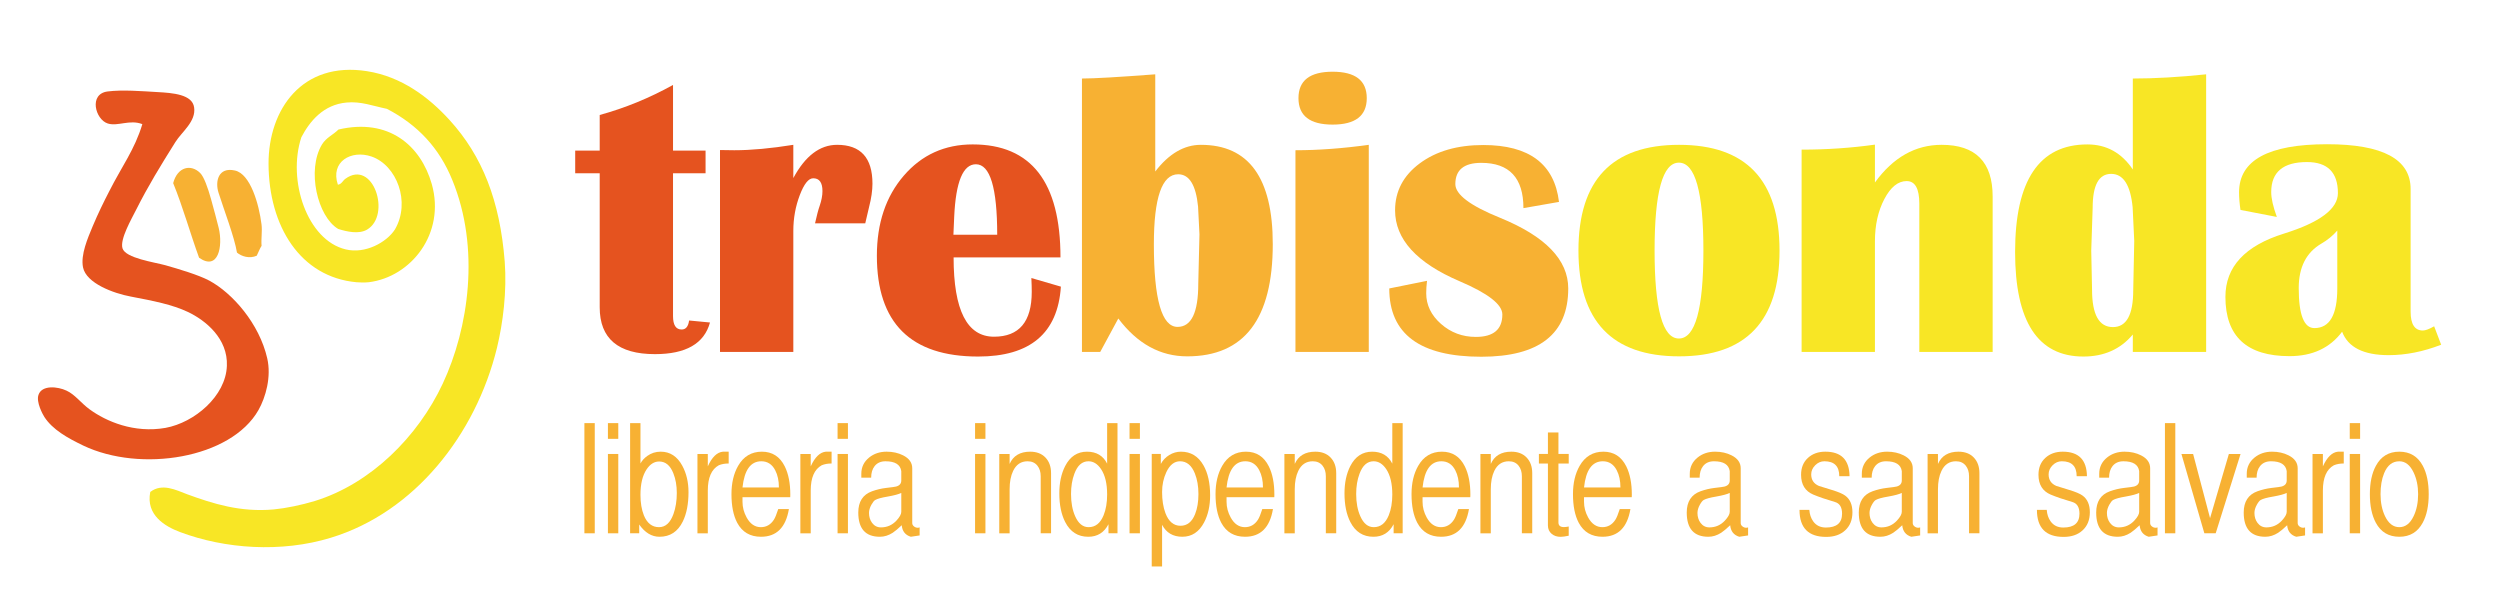
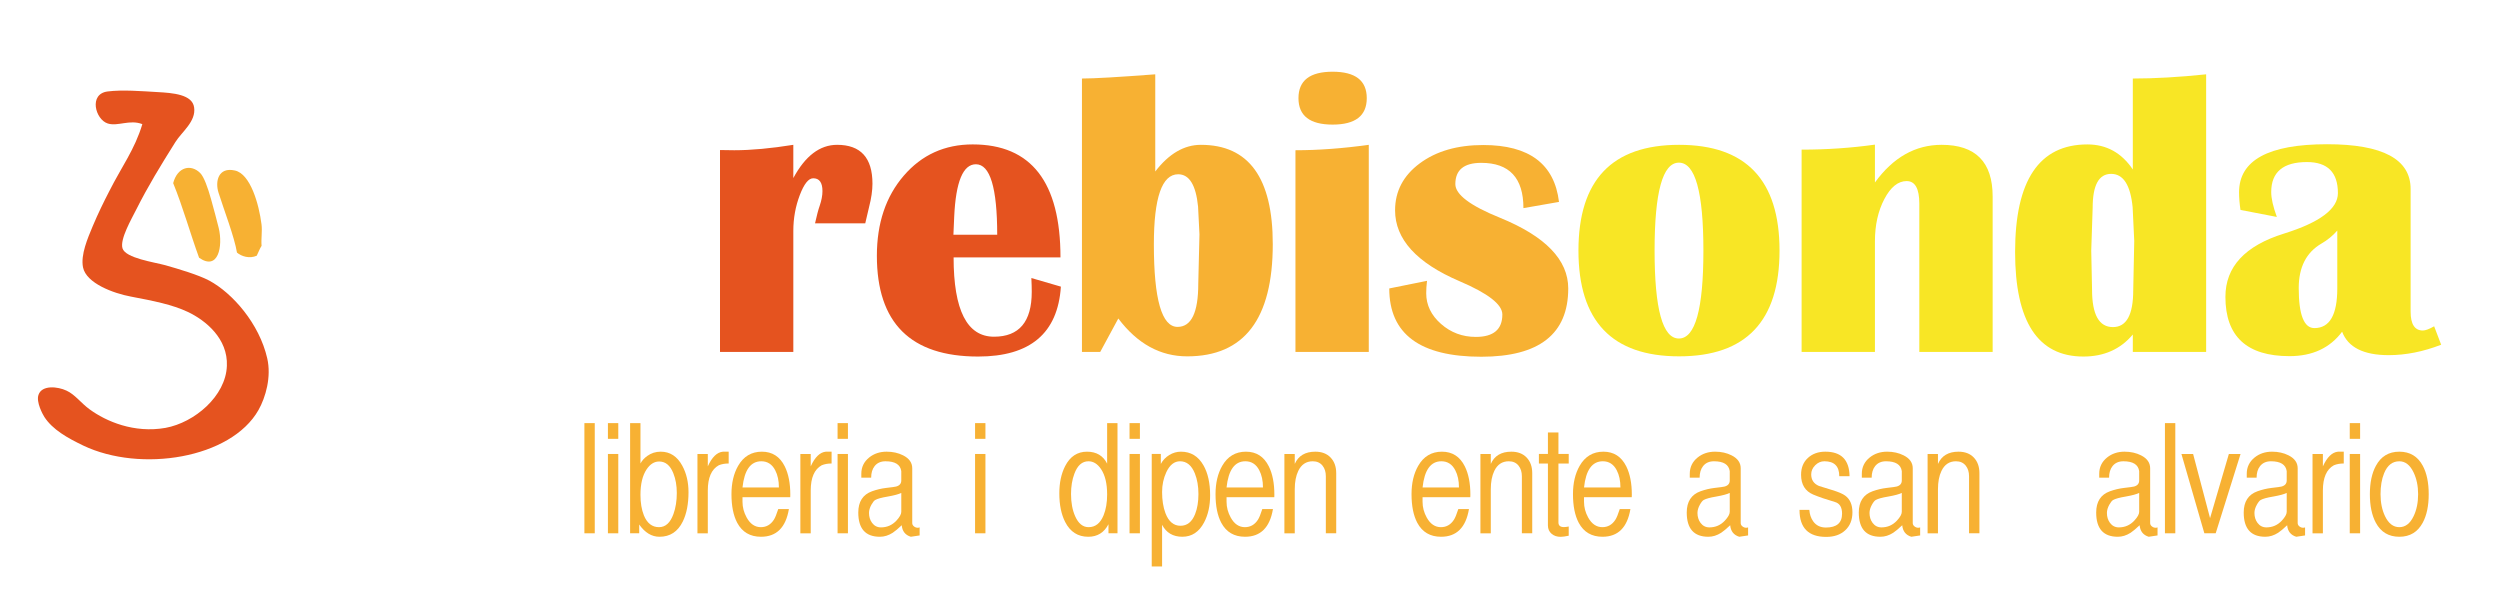
<svg xmlns="http://www.w3.org/2000/svg" version="1.1" id="Livello_1" x="0px" y="0px" width="436.145px" height="105.249px" viewBox="0 0 436.145 105.249" enable-background="new 0 0 436.145 105.249" xml:space="preserve">
-   <path fill-rule="evenodd" clip-rule="evenodd" fill="#F8E625" d="M26.215,85.823c2.077-1.589,4.476-0.337,6.455,0.411  c4.475,1.63,9.244,3.166,15.088,2.64c2.166-0.21,4.846-0.768,7.189-1.48c9.715-3.001,17.964-11.198,22.295-20.47  c4.531-9.683,6.564-23.6,1.661-35.529c-2.245-5.524-5.983-9.594-11.401-12.407c-2.419-0.493-4.552-1.346-7.047-1.1  c-4.032,0.371-6.4,3.237-7.881,6.059c-2.477,7.511,1.007,17.96,7.739,19.562c3.4,0.832,7.131-1.222,8.584-3.474  c2.793-4.792,0.309-11.217-4.082-12.727c-3.549-1.222-7.224,0.906-5.869,4.914c0.645-0.074,0.853-0.701,1.293-1.021  c4.875-3.555,8.084,6.363,3.783,8.867c-1.413,0.814-3.466,0.368-5.023-0.127c-3.611-2.153-5.513-10.267-2.831-14.729  c0.758-1.234,1.965-1.688,2.88-2.614c8.77-2.052,14.363,2.789,16.282,9.518c2.433,8.604-3.612,16.2-10.977,17.119  c-0.679,0.069-1.575,0.064-2.153,0.005c-9.816-0.898-15.316-9.78-15.35-20.682c-0.01-9.482,5.875-17.907,17.157-16.143  c6.073,0.949,10.805,4.559,14.418,8.516c5.729,6.288,8.796,14.074,9.632,24.729c0.392,5.2-0.307,10.698-1.361,15.051  C82.98,75.849,72.31,89.382,57.701,93.818c-8.641,2.644-18.465,1.945-26.294-0.998C28.806,91.839,25.413,89.877,26.215,85.823" />
  <path fill-rule="evenodd" clip-rule="evenodd" fill="#E5531F" d="M24.832,21.656c-2.221-0.861-4.272,0.44-6.03-0.111  c-2.187-0.688-3.356-5.169-0.028-5.588c2.586-0.332,6.015-0.046,8.613,0.103c2.837,0.15,6.171,0.425,6.479,2.683  c0.365,2.454-2.16,4.261-3.266,6.037c-2.624,4.183-4.713,7.581-6.834,11.783c-0.822,1.648-2.868,5.157-2.4,6.75  c0.514,1.732,5.571,2.431,7.502,2.963c2.391,0.682,5.731,1.673,7.621,2.668c4.07,2.181,8.75,7.519,10.13,13.561  c0.75,3.241-0.273,6.819-1.527,9.034c-4.799,8.457-20.57,10.969-30.575,6.189c-2.736-1.316-5.336-2.768-6.774-4.982  c-0.294-0.449-1.467-2.614-1.028-3.862c0.605-1.765,3.368-1.449,4.878-0.739c1.494,0.673,2.545,2.191,4.046,3.271  c2.889,2.111,7.767,4.195,13.227,3.232c5.067-0.925,10.52-5.538,10.715-10.814c0.202-4.773-3.714-7.949-6.811-9.417  c-2.697-1.277-6.032-1.934-9.917-2.672c-3.082-0.572-7.804-2.327-8.37-5.1c-0.443-2.189,0.823-5.102,1.683-7.165  c0.961-2.283,1.924-4.236,2.855-6.041C21.23,29.053,23.51,26.085,24.832,21.656" />
  <path fill-rule="evenodd" clip-rule="evenodd" fill="#F7B133" d="M34.73,44.962c-1.562-4.286-2.826-8.874-4.518-13.013  c0.76-2.887,3.134-3.358,4.722-1.753c0.641,0.634,1.33,2.541,1.894,4.579c0.501,1.764,1,3.696,1.33,5.003  C38.92,42.959,38.088,47.317,34.73,44.962" />
  <path fill-rule="evenodd" clip-rule="evenodd" fill="#F7B133" d="M44.793,44.608c-1.249,0.568-2.657,0.131-3.451-0.542  c-0.438-2.702-2.313-7.572-3.218-10.451c-0.627-1.949-0.051-4.521,2.849-3.87c2.703,0.571,4.211,5.858,4.653,9.416  c0.15,1.175-0.095,2.501,0.008,3.729C45.296,43.394,45.079,44.056,44.793,44.608" />
-   <path fill="#E5531F" d="M123.092,26.279v3.949h-5.678v24.916c0,1.561,0.503,2.341,1.507,2.341c0.726,0,1.157-0.523,1.298-1.572  l3.644,0.349c-1.004,3.681-4.205,5.52-9.603,5.52c-6.425,0-9.637-2.725-9.637-8.176V30.228h-4.275v-3.949h4.275V20.06  c4.415-1.211,8.679-2.958,12.791-5.241v11.46H123.092z" />
  <path fill="#E5531F" d="M150.95,38.964h-8.761c0.303-1.374,0.572-2.388,0.805-3.04c0.328-0.955,0.491-1.818,0.491-2.586  c0-1.491-0.538-2.237-1.613-2.237c-0.817,0-1.6,0.985-2.348,2.953c-0.748,1.969-1.122,4.048-1.122,6.237v21.106h-12.792V26.175  l2.488,0.036c2.944,0,6.378-0.315,10.303-0.945v5.802c2.079-3.868,4.626-5.802,7.64-5.802c4.112,0,6.167,2.26,6.167,6.78  c0,1.188-0.199,2.55-0.595,4.087C151.476,36.764,151.253,37.706,150.95,38.964" />
  <path fill="#E5531F" d="M166.33,40.957h7.641c0-8.2-1.24-12.3-3.715-12.3c-2.244,0-3.505,3.04-3.786,9.12L166.33,40.957z   M179.928,48.504l5.152,1.502c-0.538,8.131-5.351,12.196-14.439,12.196c-11.774,0-17.663-5.858-17.663-17.577  c0-5.685,1.565-10.344,4.696-13.977c3.13-3.635,7.137-5.453,12.02-5.453c10.211,0,15.315,6.57,15.315,19.708h-18.645  c0,9.226,2.349,13.838,7.045,13.838c4.393,0,6.588-2.608,6.588-7.827C179.998,50.216,179.974,49.412,179.928,48.504" />
  <path fill="#F7B133" d="M205.542,30.403c-2.828,0-4.241,4.077-4.241,12.23c0,9.598,1.378,14.396,4.134,14.396  c2.408,0,3.612-2.503,3.612-7.513l0.209-8.63l-0.245-4.857C208.637,32.279,207.48,30.403,205.542,30.403 M188.755,61.398V13.7  c2.079,0,6.343-0.245,12.79-0.734v16.948c2.384-3.098,5.036-4.648,7.957-4.648c8.365,0,12.544,5.778,12.544,17.333  c0,13.047-4.976,19.569-14.929,19.569c-4.696,0-8.703-2.202-12.019-6.604l-3.155,5.835H188.755z" />
  <path fill="#F7B133" d="M232.485,12.511c3.971,0,5.958,1.538,5.958,4.613s-1.987,4.613-5.958,4.613  c-3.971,0-5.957-1.538-5.957-4.613S228.515,12.511,232.485,12.511 M226.002,61.398V26.21c3.995,0,8.258-0.315,12.792-0.945v36.132  H226.002z" />
  <path fill="#F7B133" d="M271.979,35.226l-6.205,1.083c0-5.265-2.453-7.898-7.358-7.898c-3.014,0-4.521,1.235-4.521,3.705  c0,1.816,2.594,3.773,7.781,5.871c7.942,3.238,11.915,7.35,11.915,12.335c0,7.944-5.059,11.915-15.174,11.915  c-10.702,0-16.05-3.971-16.05-11.915l6.588-1.329c-0.094,0.769-0.141,1.491-0.141,2.167c0,2.049,0.858,3.832,2.576,5.346  c1.717,1.515,3.745,2.271,6.08,2.271c3.084,0,4.626-1.305,4.626-3.914c0-1.747-2.488-3.681-7.463-5.801  c-7.502-3.214-11.251-7.337-11.251-12.37c0-3.331,1.437-6.063,4.309-8.194c2.875-2.133,6.567-3.197,11.076-3.197  C266.781,25.301,271.185,28.608,271.979,35.226" />
  <path fill="#F8E625" d="M292.895,28.376c-2.827,0-4.24,5.114-4.24,15.34c0,10.228,1.413,15.341,4.24,15.341  c2.852,0,4.277-5.113,4.277-15.341C297.172,33.491,295.746,28.376,292.895,28.376 M292.93,25.266  c11.682,0,17.523,6.151,17.523,18.451c0,12.301-5.841,18.449-17.523,18.449c-11.706,0-17.557-6.148-17.557-18.449  C275.373,31.417,281.224,25.266,292.93,25.266" />
  <path fill="#F8E625" d="M347.633,61.398h-12.792V35.539c0-2.631-0.735-3.948-2.207-3.948c-1.497,0-2.792,1.043-3.89,3.128  c-1.098,2.084-1.647,4.549-1.647,7.39v19.289h-12.792V26.104c4.392,0,8.656-0.29,12.792-0.873v6.604  c3.177-4.379,7.056-6.57,11.635-6.57c5.935,0,8.902,3.006,8.902,9.016V61.398z" />
  <path fill="#F8E625" d="M368.305,30.333c-2.149,0-3.223,1.968-3.223,5.905l-0.248,7.478l0.141,6.814  c0,4.356,1.214,6.534,3.645,6.534c2.359,0,3.539-2.142,3.539-6.429l0.177-8.595l-0.281-5.872  C371.68,32.279,370.429,30.333,368.305,30.333 M384.879,12.966v48.432h-12.792v-3.04c-2.148,2.563-5.023,3.844-8.62,3.844  c-7.943,0-11.917-6.08-11.917-18.24c0-12.51,4.207-18.766,12.618-18.766c3.317,0,5.957,1.457,7.919,4.368V13.7  C375.945,13.7,380.207,13.456,384.879,12.966" />
  <path fill="#F8E625" d="M407.76,40.223c-0.794,0.908-1.717,1.666-2.768,2.271c-2.64,1.536-3.961,4.124-3.961,7.756  c0,4.66,0.912,6.989,2.735,6.989c2.662,0,3.993-2.305,3.993-6.918V40.223z M425.88,60.14c-3.132,1.212-6.181,1.818-9.147,1.818  c-4.393,0-7.102-1.363-8.132-4.09c-2.125,2.842-5.185,4.265-9.181,4.265c-7.453,0-11.179-3.448-11.179-10.344  c0-5.242,3.411-8.922,10.233-11.042c6.262-1.956,9.393-4.309,9.393-7.058c0-3.611-1.801-5.417-5.399-5.417  c-4.158,0-6.236,1.748-6.236,5.241c0,1.095,0.326,2.541,0.981,4.334l-6.344-1.224c-0.162-1.094-0.246-2.119-0.246-3.075  c0-5.591,5.118-8.386,15.352-8.386c9.72,0,14.577,2.609,14.577,7.828v21.385c0,2.19,0.714,3.285,2.138,3.285  c0.443,0,1.1-0.245,1.966-0.733L425.88,60.14z" />
  <rect x="101.953" y="73.817" fill="#F7B133" width="1.807" height="19.221" />
  <path fill="#F7B133" d="M106.056,79.199h1.808v13.839h-1.808V79.199z M106.056,73.816h1.808v2.743h-1.808V73.816z" />
  <path fill="#F7B133" d="M114.995,80.51c-0.844,0-1.574,0.456-2.186,1.367c-0.716,1.065-1.075,2.546-1.075,4.447  c0,1.401,0.199,2.593,0.595,3.582c0.561,1.375,1.44,2.063,2.64,2.063c1.13,0,1.971-0.764,2.522-2.295  c0.389-1.083,0.583-2.307,0.583-3.673c0-1.289-0.203-2.436-0.607-3.441C116.922,81.193,116.1,80.51,114.995,80.51 M111.735,80.858  c0.259-0.49,0.647-0.923,1.164-1.3c0.699-0.506,1.487-0.76,2.366-0.76c1.622,0,2.875,0.815,3.764,2.446  c0.723,1.331,1.086,2.871,1.086,4.621c0,2.053-0.331,3.756-0.994,5.112c-0.869,1.777-2.226,2.666-4.068,2.666  c-1.359,0-2.538-0.713-3.538-2.138v1.532h-1.588V73.816h1.808V80.858z" />
  <path fill="#F7B133" d="M123.483,79.198v2.162c0.724-1.604,1.601-2.458,2.63-2.561h1.011v2.06c-0.649,0-1.223,0.103-1.724,0.309  c-1.278,0.704-1.917,2.172-1.917,4.403v7.468h-1.808v-13.84H123.483z" />
  <path fill="#F7B133" d="M132.814,80.473c-1.859,0-2.952,1.522-3.28,4.569h6.353c0-1.18-0.216-2.181-0.646-3.003  C134.699,80.995,133.89,80.473,132.814,80.473 M132.736,91.969c0.947,0,1.7-0.426,2.26-1.28c0.223-0.336,0.482-0.961,0.774-1.875  h1.86c-0.543,3.219-2.165,4.828-4.868,4.828c-1.894,0-3.275-0.81-4.146-2.432c-0.67-1.262-1.006-2.927-1.006-4.996  c0-1.948,0.387-3.595,1.162-4.944c0.947-1.648,2.329-2.471,4.146-2.471c1.807,0,3.137,0.854,3.988,2.561  c0.647,1.295,0.969,2.944,0.969,4.944c0,0.051-0.003,0.198-0.012,0.438h-8.328v0.813c0,0.939,0.241,1.847,0.723,2.723  C130.877,91.405,131.704,91.969,132.736,91.969" />
  <path fill="#F7B133" d="M141.437,79.198v2.162c0.726-1.604,1.602-2.458,2.631-2.561h1.01v2.06c-0.647,0-1.222,0.103-1.723,0.309  c-1.278,0.704-1.918,2.172-1.918,4.403v7.468h-1.808v-13.84H141.437z" />
  <path fill="#F7B133" d="M146.121,79.199h1.808v13.839h-1.808V79.199z M146.121,73.816h1.808v2.743h-1.808V73.816z" />
  <path fill="#F7B133" d="M152.686,87.231c-0.197,0.112-0.416,0.382-0.656,0.812c-0.282,0.505-0.424,0.987-0.424,1.442  c0,0.669,0.176,1.244,0.527,1.725c0.394,0.531,0.913,0.797,1.556,0.797c1.062,0,1.962-0.393,2.699-1.183  c0.564-0.61,0.849-1.12,0.849-1.533v-3.295c-0.456,0.223-1.238,0.433-2.352,0.631C153.803,86.807,153.071,87.008,152.686,87.231   M160.437,92.007v1.404l-1.535,0.232c-0.965-0.292-1.494-0.962-1.589-2.01c-0.663,0.627-1.188,1.065-1.576,1.315  c-0.722,0.463-1.467,0.695-2.233,0.695c-2.513,0-3.77-1.409-3.77-4.227c0-1.898,0.801-3.136,2.401-3.711  c0.818-0.292,1.636-0.485,2.454-0.581c0.989-0.111,1.575-0.193,1.756-0.244c0.593-0.164,0.891-0.515,0.891-1.057v-1.637  c-0.172-1.143-1.09-1.712-2.75-1.712c-0.819,0-1.452,0.279-1.898,0.839c-0.404,0.509-0.606,1.182-0.606,2.018h-1.718v-0.682  c0-1.15,0.456-2.095,1.369-2.833c0.843-0.677,1.86-1.017,3.046-1.017c1.078,0,2.037,0.215,2.88,0.643  c1.059,0.534,1.588,1.284,1.588,2.254v9.552c0,0.232,0.102,0.427,0.304,0.586s0.419,0.237,0.652,0.237  C160.222,92.071,160.335,92.05,160.437,92.007" />
  <path fill="#F7B133" d="M170.108,79.199h1.809v13.839h-1.809V79.199z M170.108,73.816h1.809v2.743h-1.809V73.816z" />
-   <path fill="#F7B133" d="M176.135,80.936c0.629-1.425,1.823-2.137,3.583-2.137c1.129,0,2.02,0.342,2.67,1.023  c0.651,0.682,0.977,1.589,0.977,2.723v10.493h-1.807v-9.949c0-0.748-0.191-1.362-0.571-1.843c-0.406-0.515-0.978-0.773-1.712-0.773  c-1.15,0-1.993,0.563-2.529,1.688c-0.406,0.842-0.61,1.907-0.61,3.195v7.682h-1.807v-13.84h1.807V80.936z" />
  <path fill="#F7B133" d="M193.149,86.266c0-1.892-0.353-3.368-1.062-4.426c-0.611-0.912-1.344-1.367-2.198-1.367  c-1.104,0-1.924,0.727-2.458,2.179c-0.388,1.034-0.582,2.212-0.582,3.536c0,1.505,0.24,2.801,0.725,3.884  c0.56,1.265,1.341,1.897,2.342,1.897c1.181,0,2.05-0.689,2.611-2.064C192.942,88.888,193.149,87.676,193.149,86.266 M194.956,93.038  h-1.574v-1.583c-0.758,1.459-1.933,2.188-3.525,2.188c-1.807,0-3.149-0.858-4.028-2.574c-0.68-1.331-1.021-2.995-1.021-4.996  c0-1.845,0.337-3.428,1.01-4.751c0.861-1.682,2.133-2.522,3.813-2.522c1.646,0,2.819,0.694,3.518,2.085v-7.068h1.807V93.038z" />
  <path fill="#F7B133" d="M197.058,79.199h1.807v13.839h-1.807V79.199z M197.058,73.816h1.807v2.743h-1.807V73.816z" />
  <path fill="#F7B133" d="M202.736,85.833c0,1.418,0.194,2.647,0.583,3.687c0.561,1.469,1.437,2.205,2.627,2.205  c1.165,0,2.014-0.68,2.549-2.037c0.388-0.971,0.583-2.141,0.583-3.506c0-1.349-0.208-2.543-0.622-3.583  c-0.569-1.418-1.431-2.126-2.588-2.126c-1,0-1.798,0.635-2.394,1.906C202.982,83.437,202.736,84.587,202.736,85.833 M200.928,79.198  h1.588v1.738c0.345-0.644,0.835-1.162,1.472-1.551c0.638-0.392,1.318-0.586,2.042-0.586c1.711,0,3.021,0.794,3.923,2.381  c0.777,1.356,1.163,3.103,1.163,5.24c0,1.811-0.35,3.382-1.047,4.712c-0.88,1.674-2.147,2.51-3.801,2.51  c-1.629,0-2.807-0.694-3.532-2.084v7.273h-1.808V79.198z" />
  <path fill="#F7B133" d="M217.26,80.473c-1.858,0-2.953,1.522-3.278,4.569h6.353c0-1.18-0.216-2.181-0.647-3.003  C219.146,80.995,218.338,80.473,217.26,80.473 M217.186,91.969c0.945,0,1.698-0.426,2.259-1.28c0.224-0.336,0.482-0.961,0.772-1.875  h1.859c-0.541,3.219-2.165,4.828-4.867,4.828c-1.894,0-3.274-0.81-4.145-2.432c-0.67-1.262-1.005-2.927-1.005-4.996  c0-1.948,0.387-3.595,1.162-4.944c0.946-1.648,2.329-2.471,4.146-2.471c1.807,0,3.137,0.854,3.988,2.561  c0.647,1.295,0.968,2.944,0.968,4.944c0,0.051-0.003,0.198-0.011,0.438h-8.329v0.813c0,0.939,0.239,1.847,0.722,2.723  C215.322,91.405,216.149,91.969,217.186,91.969" />
  <path fill="#F7B133" d="M225.881,80.936c0.629-1.425,1.826-2.137,3.584-2.137c1.129,0,2.02,0.342,2.671,1.023  c0.651,0.682,0.977,1.589,0.977,2.723v10.493h-1.809v-9.949c0-0.748-0.189-1.362-0.57-1.843c-0.407-0.515-0.977-0.773-1.712-0.773  c-1.15,0-1.994,0.563-2.532,1.688c-0.404,0.842-0.609,1.907-0.609,3.195v7.682h-1.808v-13.84h1.808V80.936z" />
-   <path fill="#F7B133" d="M242.898,86.266c0-1.892-0.353-3.368-1.062-4.426c-0.613-0.912-1.344-1.367-2.199-1.367  c-1.105,0-1.924,0.727-2.459,2.179c-0.389,1.034-0.583,2.212-0.583,3.536c0,1.505,0.244,2.801,0.727,3.884  c0.561,1.265,1.341,1.897,2.341,1.897c1.183,0,2.053-0.689,2.613-2.064C242.69,88.888,242.898,87.676,242.898,86.266   M244.707,93.038h-1.578v-1.583c-0.756,1.459-1.931,2.188-3.523,2.188c-1.807,0-3.15-0.858-4.029-2.574  c-0.681-1.331-1.019-2.995-1.019-4.996c0-1.845,0.334-3.428,1.007-4.751c0.862-1.682,2.135-2.522,3.815-2.522  c1.646,0,2.819,0.694,3.518,2.085v-7.068h1.809V93.038z" />
  <path fill="#F7B133" d="M251.456,80.473c-1.857,0-2.952,1.522-3.277,4.569h6.35c0-1.18-0.213-2.181-0.645-3.003  C253.343,80.995,252.533,80.473,251.456,80.473 M251.381,91.969c0.946,0,1.7-0.426,2.258-1.28c0.224-0.336,0.482-0.961,0.774-1.875  h1.859c-0.542,3.219-2.165,4.828-4.867,4.828c-1.894,0-3.276-0.81-4.145-2.432c-0.67-1.262-1.008-2.927-1.008-4.996  c0-1.948,0.389-3.595,1.163-4.944c0.946-1.648,2.328-2.471,4.145-2.471c1.807,0,3.137,0.854,3.989,2.561  c0.646,1.295,0.969,2.944,0.969,4.944c0,0.051-0.006,0.198-0.014,0.438h-8.327v0.813c0,0.939,0.239,1.847,0.722,2.723  C249.52,91.405,250.347,91.969,251.381,91.969" />
  <path fill="#F7B133" d="M260.08,80.936c0.628-1.425,1.824-2.137,3.583-2.137c1.13,0,2.02,0.342,2.671,1.023  c0.65,0.682,0.976,1.589,0.976,2.723v10.493h-1.807v-9.949c0-0.748-0.191-1.362-0.571-1.843c-0.406-0.515-0.976-0.773-1.711-0.773  c-1.15,0-1.994,0.563-2.532,1.688c-0.405,0.842-0.608,1.907-0.608,3.195v7.682h-1.809v-13.84h1.809V80.936z" />
  <path fill="#F7B133" d="M273.676,79.198v1.673h-1.794v10.272c0,0.542,0.319,0.813,0.955,0.813c0.232,0,0.512-0.035,0.839-0.104  v1.609c-0.602,0.128-1.076,0.193-1.42,0.193c-0.622,0-1.137-0.172-1.55-0.515c-0.439-0.37-0.659-0.859-0.659-1.469v-10.8h-1.574  v-1.673h1.574v-3.746h1.835v3.746H273.676z" />
  <path fill="#F7B133" d="M279.624,80.473c-1.858,0-2.953,1.522-3.277,4.569h6.351c0-1.18-0.215-2.181-0.646-3.003  C281.51,80.995,280.7,80.473,279.624,80.473 M279.547,91.969c0.947,0,1.7-0.426,2.258-1.28c0.224-0.336,0.483-0.961,0.774-1.875  h1.859c-0.541,3.219-2.164,4.828-4.867,4.828c-1.894,0-3.276-0.81-4.145-2.432c-0.67-1.262-1.008-2.927-1.008-4.996  c0-1.948,0.389-3.595,1.163-4.944c0.947-1.648,2.33-2.471,4.145-2.471c1.808,0,3.137,0.854,3.99,2.561  c0.645,1.295,0.969,2.944,0.969,4.944c0,0.051-0.005,0.198-0.015,0.438h-8.326v0.813c0,0.939,0.239,1.847,0.721,2.723  C277.688,91.405,278.515,91.969,279.547,91.969" />
  <path fill="#F7B133" d="M297.216,87.231c-0.195,0.112-0.416,0.382-0.655,0.812c-0.282,0.505-0.424,0.987-0.424,1.442  c0,0.669,0.175,1.244,0.528,1.725c0.394,0.531,0.911,0.797,1.555,0.797c1.063,0,1.96-0.393,2.698-1.183  c0.566-0.61,0.849-1.12,0.849-1.533v-3.295c-0.456,0.223-1.239,0.433-2.354,0.631C298.336,86.807,297.603,87.008,297.216,87.231   M304.969,92.007v1.404l-1.537,0.232c-0.963-0.292-1.492-0.962-1.588-2.01c-0.663,0.627-1.187,1.065-1.576,1.315  c-0.723,0.463-1.465,0.695-2.232,0.695c-2.514,0-3.771-1.409-3.771-4.227c0-1.898,0.8-3.136,2.402-3.711  c0.817-0.292,1.635-0.485,2.452-0.581c0.99-0.111,1.575-0.193,1.758-0.244c0.592-0.164,0.89-0.515,0.89-1.057v-1.637  c-0.172-1.143-1.089-1.712-2.751-1.712c-0.818,0-1.45,0.279-1.898,0.839c-0.403,0.509-0.605,1.182-0.605,2.018h-1.718v-0.682  c0-1.15,0.458-2.095,1.369-2.833c0.844-0.677,1.86-1.017,3.048-1.017c1.076,0,2.035,0.215,2.88,0.643  c1.059,0.534,1.588,1.284,1.588,2.254v9.552c0,0.232,0.101,0.427,0.302,0.586c0.202,0.159,0.42,0.237,0.653,0.237  C304.754,92.071,304.866,92.05,304.969,92.007" />
  <path fill="#F7B133" d="M318.541,92.033c1.883,0,2.822-0.807,2.822-2.42c0-1.115-0.411-1.794-1.237-2.034  c-1.503-0.438-2.762-0.867-3.775-1.288c-1.426-0.601-2.14-1.756-2.14-3.463c0-1.228,0.396-2.206,1.188-2.935  c0.793-0.73,1.809-1.094,3.047-1.094c2.772,0,4.181,1.424,4.223,4.273h-1.795c0-1.733-0.865-2.6-2.595-2.6  c-0.603,0-1.137,0.231-1.602,0.695s-0.698,0.996-0.698,1.597c0,0.955,0.449,1.625,1.343,2.012c0.061,0.025,0.821,0.262,2.286,0.708  c1.102,0.334,1.866,0.661,2.298,0.979c0.843,0.619,1.265,1.585,1.265,2.899c0,1.349-0.43,2.41-1.291,3.183  c-0.817,0.748-1.911,1.122-3.28,1.122c-3.107,0-4.661-1.569-4.661-4.711h1.714c0.053,0.772,0.275,1.437,0.672,1.995  C316.84,91.673,317.579,92.033,318.541,92.033" />
  <path fill="#F7B133" d="M327.231,87.231c-0.195,0.112-0.416,0.382-0.655,0.812c-0.282,0.505-0.424,0.987-0.424,1.442  c0,0.669,0.175,1.244,0.528,1.725c0.394,0.531,0.912,0.797,1.555,0.797c1.063,0,1.96-0.393,2.698-1.183  c0.567-0.61,0.849-1.12,0.849-1.533v-3.295c-0.455,0.223-1.24,0.433-2.354,0.631C328.351,86.807,327.619,87.008,327.231,87.231   M334.985,92.007v1.404l-1.538,0.232c-0.962-0.292-1.492-0.962-1.588-2.01c-0.663,0.627-1.186,1.065-1.574,1.315  c-0.725,0.463-1.467,0.695-2.233,0.695c-2.515,0-3.771-1.409-3.771-4.227c0-1.898,0.801-3.136,2.403-3.711  c0.817-0.292,1.635-0.485,2.453-0.581c0.99-0.111,1.574-0.193,1.757-0.244c0.592-0.164,0.89-0.515,0.89-1.057v-1.637  c-0.173-1.143-1.089-1.712-2.751-1.712c-0.818,0-1.45,0.279-1.897,0.839c-0.404,0.509-0.607,1.182-0.607,2.018h-1.717v-0.682  c0-1.15,0.457-2.095,1.369-2.833c0.843-0.677,1.859-1.017,3.047-1.017c1.076,0,2.035,0.215,2.88,0.643  c1.059,0.534,1.588,1.284,1.588,2.254v9.552c0,0.232,0.101,0.427,0.303,0.586s0.419,0.237,0.652,0.237  C334.769,92.071,334.881,92.05,334.985,92.007" />
  <path fill="#F7B133" d="M338.094,80.936c0.628-1.425,1.826-2.137,3.583-2.137c1.13,0,2.02,0.342,2.671,1.023  c0.65,0.682,0.977,1.589,0.977,2.723v10.493h-1.809v-9.949c0-0.748-0.191-1.362-0.57-1.843c-0.407-0.515-0.977-0.773-1.713-0.773  c-1.15,0-1.993,0.563-2.531,1.688c-0.406,0.842-0.609,1.907-0.609,3.195v7.682h-1.809v-13.84h1.809V80.936z" />
-   <path fill="#F7B133" d="M359.958,92.033c1.882,0,2.821-0.807,2.821-2.42c0-1.115-0.411-1.794-1.237-2.034  c-1.503-0.438-2.762-0.867-3.775-1.288c-1.426-0.601-2.14-1.756-2.14-3.463c0-1.228,0.396-2.206,1.188-2.935  c0.793-0.73,1.809-1.094,3.047-1.094c2.772,0,4.181,1.424,4.223,4.273h-1.796c0-1.733-0.865-2.6-2.594-2.6  c-0.603,0-1.137,0.231-1.602,0.695s-0.698,0.996-0.698,1.597c0,0.955,0.449,1.625,1.344,2.012c0.061,0.025,0.821,0.262,2.286,0.708  c1.103,0.334,1.867,0.661,2.299,0.979c0.843,0.619,1.265,1.585,1.265,2.899c0,1.349-0.431,2.41-1.291,3.183  c-0.817,0.748-1.911,1.122-3.28,1.122c-3.107,0-4.661-1.569-4.661-4.711h1.714c0.052,0.772,0.275,1.437,0.671,1.995  C358.256,91.673,358.995,92.033,359.958,92.033" />
  <path fill="#F7B133" d="M368.647,87.231c-0.196,0.112-0.415,0.382-0.655,0.812c-0.282,0.505-0.423,0.987-0.423,1.442  c0,0.669,0.174,1.244,0.527,1.725c0.394,0.531,0.912,0.797,1.555,0.797c1.063,0,1.96-0.393,2.698-1.183  c0.567-0.61,0.849-1.12,0.849-1.533v-3.295c-0.455,0.223-1.239,0.433-2.353,0.631C369.767,86.807,369.035,87.008,368.647,87.231   M376.4,92.007v1.404l-1.538,0.232c-0.962-0.292-1.492-0.962-1.588-2.01c-0.663,0.627-1.186,1.065-1.574,1.315  c-0.724,0.463-1.467,0.695-2.233,0.695c-2.513,0-3.77-1.409-3.77-4.227c0-1.898,0.799-3.136,2.401-3.711  c0.817-0.292,1.635-0.485,2.453-0.581c0.99-0.111,1.574-0.193,1.757-0.244c0.592-0.164,0.89-0.515,0.89-1.057v-1.637  c-0.172-1.143-1.088-1.712-2.75-1.712c-0.818,0-1.45,0.279-1.897,0.839c-0.405,0.509-0.605,1.182-0.605,2.018h-1.718v-0.682  c0-1.15,0.457-2.095,1.369-2.833c0.843-0.677,1.858-1.017,3.046-1.017c1.076,0,2.035,0.215,2.88,0.643  c1.059,0.534,1.589,1.284,1.589,2.254v9.552c0,0.232,0.099,0.427,0.302,0.586c0.202,0.159,0.419,0.237,0.652,0.237  C376.185,92.071,376.297,92.05,376.4,92.007" />
  <rect x="377.691" y="73.817" fill="#F7B133" width="1.809" height="19.221" />
  <polygon fill="#F7B133" points="380.567,79.199 382.606,79.199 385.563,90.398 388.843,79.199 390.884,79.199 386.545,93.038   384.568,93.038 " />
  <path fill="#F7B133" d="M394.385,87.231c-0.197,0.112-0.416,0.382-0.655,0.812c-0.283,0.505-0.425,0.987-0.425,1.442  c0,0.669,0.176,1.244,0.528,1.725c0.394,0.531,0.912,0.797,1.556,0.797c1.063,0,1.96-0.393,2.697-1.183  c0.565-0.61,0.849-1.12,0.849-1.533v-3.295c-0.455,0.223-1.238,0.433-2.352,0.631C395.503,86.807,394.771,87.008,394.385,87.231   M402.137,92.007v1.404l-1.537,0.232c-0.964-0.292-1.493-0.962-1.589-2.01c-0.663,0.627-1.186,1.065-1.574,1.315  c-0.723,0.463-1.467,0.695-2.233,0.695c-2.513,0-3.77-1.409-3.77-4.227c0-1.898,0.799-3.136,2.401-3.711  c0.818-0.292,1.636-0.485,2.453-0.581c0.991-0.111,1.574-0.193,1.757-0.244c0.593-0.164,0.89-0.515,0.89-1.057v-1.637  c-0.171-1.143-1.087-1.712-2.75-1.712c-0.818,0-1.449,0.279-1.898,0.839c-0.403,0.509-0.605,1.182-0.605,2.018h-1.718v-0.682  c0-1.15,0.457-2.095,1.369-2.833c0.843-0.677,1.858-1.017,3.046-1.017c1.078,0,2.036,0.215,2.88,0.643  c1.059,0.534,1.589,1.284,1.589,2.254v9.552c0,0.232,0.099,0.427,0.301,0.586c0.203,0.159,0.42,0.237,0.654,0.237  C401.921,92.071,402.033,92.05,402.137,92.007" />
  <path fill="#F7B133" d="M405.247,79.198v2.162c0.726-1.604,1.604-2.458,2.631-2.561h1.01v2.06c-0.646,0-1.222,0.103-1.722,0.309  c-1.279,0.704-1.919,2.172-1.919,4.403v7.468h-1.808v-13.84H405.247z" />
  <path fill="#F7B133" d="M409.933,79.199h1.807v13.839h-1.807V79.199z M409.933,73.816h1.807v2.743h-1.807V73.816z" />
  <path fill="#F7B133" d="M421.86,86.215c0-1.438-0.266-2.71-0.8-3.82c-0.621-1.282-1.446-1.921-2.479-1.921  c-1.204,0-2.092,0.7-2.66,2.102c-0.412,1.016-0.617,2.229-0.617,3.64c0,1.469,0.26,2.752,0.785,3.843  c0.611,1.275,1.443,1.911,2.492,1.911c1.051,0,1.88-0.636,2.491-1.911C421.598,88.967,421.86,87.684,421.86,86.215 M418.581,78.799  c1.851,0,3.216,0.82,4.093,2.458c0.688,1.279,1.034,2.931,1.034,4.958c0,2.024-0.346,3.676-1.034,4.956  c-0.877,1.647-2.242,2.472-4.093,2.472c-1.859,0-3.228-0.819-4.106-2.459c-0.688-1.288-1.033-2.944-1.033-4.968  c0-2.01,0.35-3.658,1.047-4.944C415.374,79.623,416.739,78.799,418.581,78.799" />
</svg>